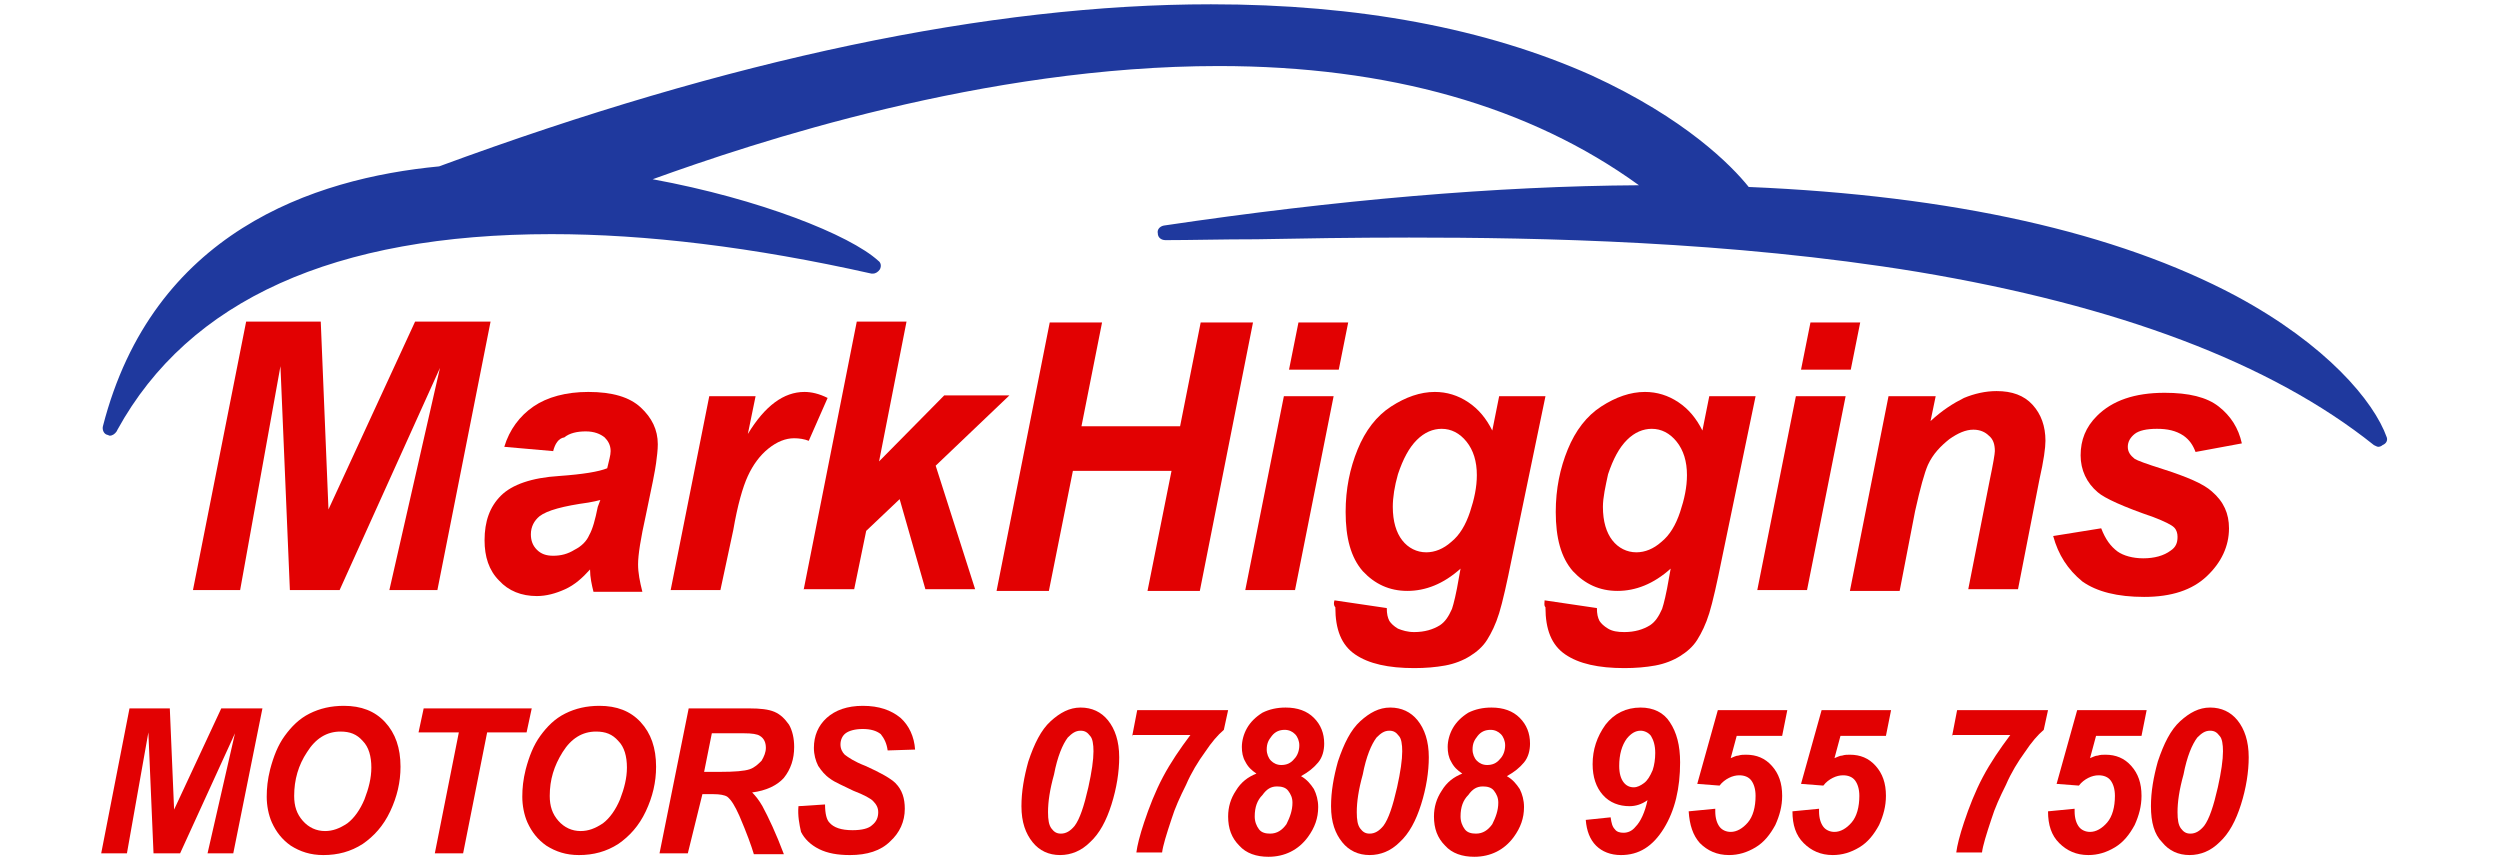
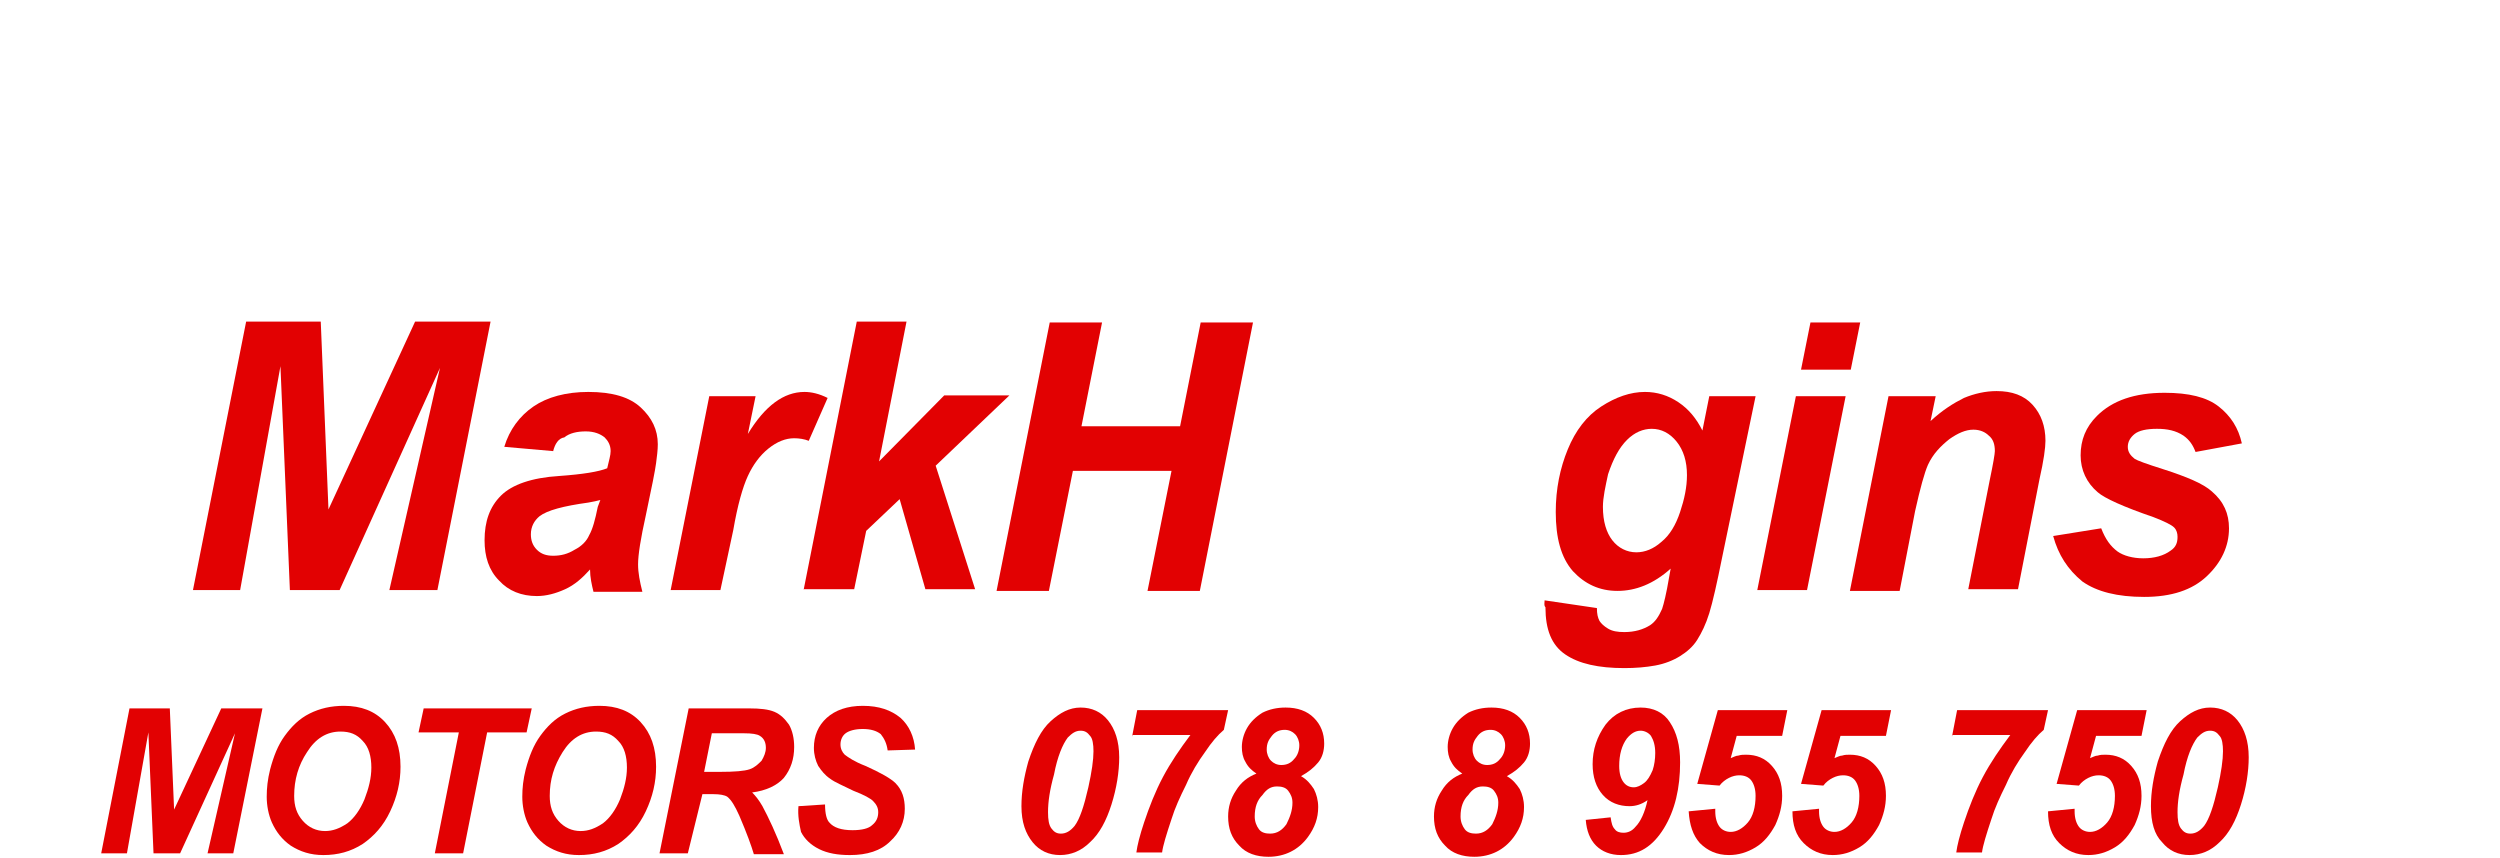
<svg xmlns="http://www.w3.org/2000/svg" version="1.1" id="Layer_2" x="0px" y="0px" viewBox="0 0 291.5 100" style="enable-background:new 0 0 291.5 100;" xml:space="preserve">
  <style type="text/css">
	.st0{fill:#1F399E;}
	.st1{fill:#E20102;}
</style>
-   <path class="st0" d="M278.3,51c-1.5-4.2-7-10.8-17.6-16.5c-13.9-7.4-33-11.7-56.8-12.7c-2-2.5-7.4-8-18.3-13  c-12.3-5.5-27.2-8.3-44.4-8.3c-25.8,0-56.1,6.4-90,18.9C36.5,20.8,17.8,27.1,12,49.7c-0.1,0.4,0.1,0.9,0.5,1c0.1,0,0.2,0.1,0.3,0.1  c0.3,0,0.6-0.2,0.8-0.5l0.1-0.2C22,35,39,27.3,64.3,27.3c11,0,23.5,1.5,37.3,4.6c0.1,0,0.1,0,0.2,0c0.3,0,0.6-0.2,0.8-0.5  c0.2-0.4,0.1-0.8-0.2-1c-3.3-3-13.8-7.2-26.3-9.5C88,16.6,114.8,7.7,142.1,7.7c19.8,0,36.3,4.7,49,13.9c-16.6,0.1-35.2,1.7-55.4,4.7  c-0.5,0.1-0.8,0.5-0.7,0.9c0,0.5,0.4,0.8,0.9,0.8c3,0,6.5-0.1,10.6-0.1c5.3-0.1,11.2-0.2,17.8-0.2c15,0,37.4,0.4,59.3,4  c23.3,3.9,41.2,10.6,53.2,20.2c0.2,0.1,0.4,0.2,0.5,0.2c0.2,0,0.4-0.1,0.5-0.2C278.3,51.7,278.4,51.3,278.3,51z" />
  <g>
    <g>
      <path class="st1" d="M39.6,68.8h-5.8l-1.1-26.1l-4.7,26.1h-5.5l6.2-31.3h8.7l0.9,21.9l10.1-21.9h8.8l-6.2,31.3h-5.6l5.9-25.9    L39.6,68.8z" />
      <path class="st1" d="M64.5,52.6l-5.7-0.5c0.6-2,1.8-3.6,3.4-4.7c1.6-1.1,3.8-1.7,6.4-1.7c2.8,0,4.8,0.6,6.1,1.8    c1.3,1.2,2,2.6,2,4.3c0,0.7-0.1,1.4-0.2,2.2c-0.1,0.8-0.5,2.8-1.2,6.1c-0.6,2.7-0.9,4.6-0.9,5.7c0,1,0.2,2,0.5,3.2h-5.7    c-0.2-0.8-0.4-1.7-0.4-2.6c-0.9,1-1.8,1.8-2.9,2.3c-1.1,0.5-2.2,0.8-3.3,0.8c-1.8,0-3.3-0.6-4.4-1.8c-1.2-1.2-1.7-2.8-1.7-4.7    c0-2.2,0.6-3.9,1.9-5.2c1.3-1.3,3.6-2.1,6.8-2.3c2.8-0.2,4.6-0.5,5.6-0.9c0.2-0.9,0.4-1.5,0.4-2c0-0.7-0.3-1.2-0.7-1.6    c-0.5-0.4-1.2-0.7-2.2-0.7c-1,0-1.9,0.2-2.5,0.7C65.1,51.1,64.7,51.8,64.5,52.6z M70,58.3c-0.4,0.1-0.8,0.2-1.4,0.3    c-2.9,0.4-4.8,0.9-5.7,1.6c-0.6,0.5-1,1.2-1,2.1c0,0.7,0.2,1.3,0.7,1.8c0.5,0.5,1.1,0.7,1.9,0.7c0.9,0,1.7-0.2,2.5-0.7    c0.8-0.4,1.4-1,1.7-1.7c0.4-0.7,0.7-1.8,1-3.3L70,58.3z" />
      <path class="st1" d="M82.7,46.2h5.4l-0.9,4.4c2-3.3,4.2-4.9,6.6-4.9c0.8,0,1.7,0.2,2.7,0.7l-2.2,5c-0.5-0.2-1.1-0.3-1.7-0.3    c-1,0-2,0.4-3,1.2c-1,0.8-1.8,1.9-2.4,3.2c-0.6,1.3-1.2,3.4-1.7,6.3L84,68.8h-5.8L82.7,46.2z" />
      <path class="st1" d="M93.7,68.8l6.2-31.3h5.8l-3.2,16.3l7.6-7.7h7.6l-8.6,8.2l4.6,14.4h-5.8l-3-10.5l-3.9,3.7l-1.4,6.8H93.7z" />
      <path class="st1" d="M136.6,54.9h-11.5l-2.8,14h-6.1l6.2-31.3h6.1l-2.4,12.1h11.5l2.4-12.1h6.1l-6.2,31.3h-6.1L136.6,54.9z" />
-       <path class="st1" d="M149.7,46.2h5.8L151,68.8h-5.8L149.7,46.2z M151.4,37.6h5.8l-1.1,5.5h-5.8L151.4,37.6z" />
-       <path class="st1" d="M155.6,70l6.1,0.9c0,0.7,0.1,1.1,0.3,1.5c0.2,0.3,0.5,0.6,1,0.9c0.5,0.2,1.1,0.4,1.9,0.4c1.2,0,2.2-0.3,3-0.8    c0.6-0.4,1-1,1.4-1.9c0.2-0.6,0.5-1.8,0.8-3.6l0.2-1.1c-2,1.8-4.1,2.6-6.2,2.6c-2.1,0-3.8-0.8-5.2-2.3c-1.4-1.6-2-3.9-2-6.9    c0-2.7,0.5-5.1,1.4-7.3c0.9-2.2,2.2-3.9,3.9-5c1.7-1.1,3.4-1.7,5.1-1.7c1.4,0,2.7,0.4,3.9,1.2c1.2,0.8,2.1,1.9,2.8,3.3l0.8-4h5.4    L176.3,65c-0.6,3-1.1,5.2-1.5,6.5c-0.4,1.3-0.9,2.3-1.4,3.1c-0.5,0.8-1.2,1.4-2,1.9c-0.8,0.5-1.8,0.9-2.9,1.1    c-1.1,0.2-2.3,0.3-3.6,0.3c-3,0-5.3-0.5-6.9-1.6c-1.6-1.1-2.3-2.9-2.3-5.5C155.5,70.6,155.5,70.3,155.6,70z M162.4,59.1    c0,1.7,0.4,3,1.1,3.9c0.7,0.9,1.7,1.4,2.8,1.4c1,0,2-0.4,2.9-1.2c1-0.8,1.7-2,2.2-3.5c0.5-1.5,0.8-2.9,0.8-4.3    c0-1.6-0.4-2.9-1.2-3.9c-0.8-1-1.8-1.5-2.9-1.5c-1,0-2,0.4-2.9,1.3c-0.9,0.9-1.6,2.2-2.2,4C162.6,56.7,162.4,58,162.4,59.1z" />
      <path class="st1" d="M180.1,70l6.1,0.9c0,0.7,0.1,1.1,0.3,1.5c0.2,0.3,0.5,0.6,1,0.9s1.1,0.4,1.9,0.4c1.2,0,2.2-0.3,3-0.8    c0.6-0.4,1-1,1.4-1.9c0.2-0.6,0.5-1.8,0.8-3.6l0.2-1.1c-2,1.8-4.1,2.6-6.2,2.6c-2.1,0-3.8-0.8-5.2-2.3c-1.4-1.6-2-3.9-2-6.9    c0-2.7,0.5-5.1,1.4-7.3c0.9-2.2,2.2-3.9,3.9-5c1.7-1.1,3.4-1.7,5.1-1.7c1.4,0,2.7,0.4,3.9,1.2c1.2,0.8,2.1,1.9,2.8,3.3l0.8-4h5.4    L200.8,65c-0.6,3-1.1,5.2-1.5,6.5c-0.4,1.3-0.9,2.3-1.4,3.1c-0.5,0.8-1.2,1.4-2,1.9c-0.8,0.5-1.8,0.9-2.9,1.1    c-1.1,0.2-2.3,0.3-3.6,0.3c-3,0-5.3-0.5-6.9-1.6c-1.6-1.1-2.3-2.9-2.3-5.5C180,70.6,180.1,70.3,180.1,70z M186.9,59.1    c0,1.7,0.4,3,1.1,3.9c0.7,0.9,1.7,1.4,2.8,1.4c1,0,2-0.4,2.9-1.2c1-0.8,1.7-2,2.2-3.5c0.5-1.5,0.8-2.9,0.8-4.3    c0-1.6-0.4-2.9-1.2-3.9c-0.8-1-1.8-1.5-2.9-1.5c-1,0-2,0.4-2.9,1.3c-0.9,0.9-1.6,2.2-2.2,4C187.2,56.7,186.9,58,186.9,59.1z" />
      <path class="st1" d="M209.4,46.2h5.8l-4.5,22.6h-5.8L209.4,46.2z M211.1,37.6h5.8l-1.1,5.5H210L211.1,37.6z" />
      <path class="st1" d="M220.2,46.2h5.5l-0.6,2.9c1.4-1.3,2.7-2.1,3.9-2.7c1.2-0.5,2.5-0.8,3.8-0.8c1.8,0,3.2,0.5,4.2,1.6    c1,1.1,1.5,2.5,1.5,4.2c0,0.8-0.2,2.3-0.7,4.5l-2.5,12.8h-5.8L232,56c0.4-1.9,0.6-3.1,0.6-3.4c0-0.8-0.2-1.4-0.7-1.8    c-0.4-0.4-1-0.7-1.8-0.7c-0.9,0-1.8,0.4-2.8,1.1c-1,0.8-1.9,1.7-2.5,3c-0.4,0.9-0.9,2.7-1.5,5.4l-1.8,9.3h-5.8L220.2,46.2z" />
      <path class="st1" d="M239.4,62.5l5.6-0.9c0.5,1.3,1.1,2.1,1.9,2.7c0.7,0.5,1.8,0.8,3,0.8c1.3,0,2.4-0.3,3.2-0.9    c0.6-0.4,0.8-0.9,0.8-1.6c0-0.4-0.1-0.8-0.4-1.1c-0.3-0.3-1.1-0.7-2.4-1.2c-3.5-1.2-5.7-2.2-6.5-2.9c-1.3-1.1-2-2.6-2-4.3    c0-1.8,0.6-3.3,1.9-4.6c1.8-1.8,4.4-2.7,7.9-2.7c2.8,0,4.9,0.5,6.3,1.6c1.4,1.1,2.3,2.5,2.7,4.3l-5.4,1c-0.3-0.8-0.7-1.4-1.4-1.9    c-0.9-0.6-1.9-0.8-3.1-0.8s-2.1,0.2-2.6,0.6c-0.5,0.4-0.8,0.9-0.8,1.5c0,0.6,0.3,1,0.8,1.4c0.3,0.2,1.4,0.6,3.3,1.2    c2.8,0.9,4.7,1.7,5.7,2.6c1.4,1.2,2,2.6,2,4.3c0,2.1-0.9,4-2.6,5.6c-1.7,1.6-4.1,2.4-7.3,2.4c-3.1,0-5.5-0.6-7.2-1.8    C241.1,66.4,240,64.7,239.4,62.5z" />
    </g>
  </g>
  <g>
    <g>
      <path class="st1" d="M21,99.5h-3.1l-0.6-14.1l-2.5,14.1h-3l3.3-16.9h4.7l0.5,11.8l5.5-11.8h4.8l-3.4,16.9h-3l3.2-14L21,99.5z" />
      <path class="st1" d="M31.1,92.9c0-1,0.1-2,0.4-3.2c0.4-1.5,0.9-2.8,1.7-3.9c0.8-1.1,1.7-2,2.9-2.6c1.2-0.6,2.5-0.9,4-0.9    c2,0,3.6,0.6,4.8,1.9c1.2,1.3,1.8,3,1.8,5.2c0,1.8-0.4,3.5-1.2,5.2c-0.8,1.7-1.9,2.9-3.2,3.8c-1.4,0.9-2.9,1.3-4.6,1.3    c-1.5,0-2.7-0.4-3.8-1.1c-1-0.7-1.7-1.6-2.2-2.7C31.3,95,31.1,93.9,31.1,92.9z M34.3,92.8c0,1.2,0.3,2.1,1,2.9    c0.7,0.8,1.6,1.2,2.6,1.2c0.9,0,1.7-0.3,2.6-0.9c0.8-0.6,1.5-1.6,2-2.8c0.5-1.3,0.8-2.5,0.8-3.7c0-1.3-0.3-2.4-1-3.1    c-0.7-0.8-1.5-1.1-2.6-1.1c-1.6,0-2.9,0.8-3.9,2.4C34.8,89.2,34.3,90.9,34.3,92.8z" />
      <path class="st1" d="M54,99.5h-3.3l2.8-14.1h-4.7l0.6-2.8H62l-0.6,2.8h-4.6L54,99.5z" />
      <path class="st1" d="M60.9,92.9c0-1,0.1-2,0.4-3.2c0.4-1.5,0.9-2.8,1.7-3.9c0.8-1.1,1.7-2,2.9-2.6c1.2-0.6,2.5-0.9,4-0.9    c2,0,3.6,0.6,4.8,1.9c1.2,1.3,1.8,3,1.8,5.2c0,1.8-0.4,3.5-1.2,5.2c-0.8,1.7-1.9,2.9-3.2,3.8c-1.4,0.9-2.9,1.3-4.6,1.3    c-1.5,0-2.7-0.4-3.8-1.1c-1-0.7-1.7-1.6-2.2-2.7C61.1,95,60.9,93.9,60.9,92.9z M64.1,92.8c0,1.2,0.3,2.1,1,2.9    c0.7,0.8,1.6,1.2,2.6,1.2c0.9,0,1.7-0.3,2.6-0.9c0.8-0.6,1.5-1.6,2-2.8c0.5-1.3,0.8-2.5,0.8-3.7c0-1.3-0.3-2.4-1-3.1    c-0.7-0.8-1.5-1.1-2.6-1.1c-1.6,0-2.9,0.8-3.9,2.4S64.1,90.9,64.1,92.8z" />
      <path class="st1" d="M80.2,99.5h-3.3l3.4-16.9h7.1c1.2,0,2.2,0.1,2.9,0.4c0.7,0.3,1.2,0.8,1.7,1.5c0.4,0.7,0.6,1.6,0.6,2.6    c0,1.4-0.4,2.6-1.2,3.6c-0.8,0.9-2.1,1.5-3.7,1.7c0.4,0.4,0.8,0.9,1.2,1.6c0.7,1.3,1.6,3.2,2.5,5.6h-3.5c-0.3-1-0.8-2.4-1.7-4.5    c-0.5-1.1-0.9-1.8-1.4-2.2c-0.3-0.2-0.9-0.3-1.6-0.3h-1.3L80.2,99.5z M82.1,90h1.8c1.8,0,2.9-0.1,3.5-0.3c0.6-0.2,1-0.6,1.4-1    c0.3-0.5,0.5-1,0.5-1.5c0-0.6-0.2-1.1-0.7-1.4c-0.3-0.2-0.9-0.3-1.9-0.3H83L82.1,90z" />
      <path class="st1" d="M93.1,94l3.1-0.2c0,1.1,0.2,1.8,0.5,2.1c0.5,0.6,1.4,0.9,2.7,0.9c1.1,0,1.9-0.2,2.3-0.6    c0.5-0.4,0.7-0.9,0.7-1.5c0-0.5-0.2-0.9-0.6-1.3c-0.3-0.3-1-0.7-2.3-1.2c-1.2-0.6-2.2-1-2.7-1.4c-0.6-0.4-1-0.9-1.4-1.5    c-0.3-0.6-0.5-1.3-0.5-2.1c0-1.4,0.5-2.6,1.5-3.5c1-0.9,2.4-1.4,4.2-1.4c1.9,0,3.3,0.5,4.4,1.4c1,0.9,1.6,2.2,1.7,3.7l-3.2,0.1    c-0.1-0.8-0.4-1.4-0.8-1.9c-0.5-0.4-1.2-0.6-2.1-0.6c-0.9,0-1.6,0.2-2,0.5c-0.4,0.3-0.6,0.8-0.6,1.3c0,0.5,0.2,0.9,0.5,1.2    c0.4,0.3,1.1,0.8,2.4,1.3c1.8,0.8,3,1.5,3.5,2c0.8,0.8,1.1,1.8,1.1,3c0,1.5-0.6,2.8-1.7,3.8c-1.1,1.1-2.7,1.6-4.7,1.6    c-1.4,0-2.6-0.2-3.6-0.7c-1-0.5-1.7-1.2-2.1-2C93.2,96.1,93,95.1,93.1,94z" />
      <path class="st1" d="M119.1,94c0-1.7,0.3-3.4,0.8-5.2c0.7-2.1,1.5-3.7,2.6-4.7c1.1-1,2.2-1.6,3.5-1.6c1.3,0,2.4,0.5,3.2,1.5    c0.8,1,1.3,2.4,1.3,4.3c0,1.7-0.3,3.6-0.9,5.5c-0.6,1.9-1.4,3.4-2.5,4.4c-1,1-2.2,1.5-3.5,1.5c-1.3,0-2.4-0.5-3.2-1.5    S119.1,95.9,119.1,94z M122.2,94.7c0,0.9,0.1,1.5,0.4,1.9c0.3,0.4,0.6,0.6,1.1,0.6c0.6,0,1.1-0.3,1.6-0.9c0.6-0.8,1.1-2.3,1.6-4.5    c0.4-1.8,0.6-3.2,0.6-4.2c0-0.8-0.1-1.5-0.4-1.8c-0.3-0.4-0.6-0.6-1.1-0.6c-0.6,0-1,0.3-1.5,0.8c-0.6,0.8-1.2,2.2-1.6,4.3    C122.4,92.1,122.2,93.5,122.2,94.7z" />
      <path class="st1" d="M132,85.9l0.6-3.1h10.6l-0.5,2.3c-0.7,0.6-1.4,1.4-2.2,2.6c-0.8,1.1-1.6,2.4-2.2,3.8c-0.7,1.4-1.3,2.7-1.7,4    c-0.6,1.8-1,3.1-1.1,3.9h-3c0.1-0.8,0.4-2,0.9-3.5c0.6-1.8,1.3-3.6,2.2-5.3c0.9-1.7,2-3.3,3.2-4.9H132z" />
      <path class="st1" d="M146.5,90.2c-0.6-0.4-1-0.8-1.3-1.4c-0.3-0.5-0.4-1.1-0.4-1.7c0-0.7,0.2-1.5,0.6-2.2c0.4-0.7,1-1.3,1.8-1.8    c0.8-0.4,1.7-0.6,2.7-0.6c1.4,0,2.5,0.4,3.3,1.2c0.8,0.8,1.2,1.8,1.2,3c0,0.8-0.2,1.6-0.7,2.2c-0.5,0.6-1.1,1.1-2,1.6    c0.7,0.4,1.1,0.9,1.5,1.5c0.3,0.6,0.5,1.3,0.5,2.1c0,1.3-0.4,2.4-1.2,3.5c-1.1,1.5-2.7,2.3-4.6,2.3c-1.4,0-2.6-0.4-3.4-1.3    c-0.9-0.9-1.3-2-1.3-3.4c0-1.1,0.3-2.1,0.9-3C144.7,91.2,145.5,90.6,146.5,90.2z M146.3,95.2c0,0.6,0.2,1.1,0.5,1.5    c0.3,0.4,0.8,0.5,1.3,0.5c0.8,0,1.4-0.4,1.9-1.1c0.4-0.8,0.7-1.6,0.7-2.5c0-0.6-0.2-1-0.5-1.4c-0.3-0.4-0.8-0.5-1.3-0.5    c-0.7,0-1.2,0.3-1.7,1C146.6,93.3,146.3,94.1,146.3,95.2z M147.7,87.4c0,0.5,0.2,1,0.5,1.3c0.3,0.3,0.7,0.5,1.2,0.5    c0.6,0,1.1-0.2,1.5-0.7c0.4-0.4,0.6-1,0.6-1.6c0-0.5-0.2-1-0.5-1.3c-0.3-0.3-0.7-0.5-1.2-0.5c-0.6,0-1.1,0.2-1.5,0.7    S147.7,86.7,147.7,87.4z" />
-       <path class="st1" d="M155.2,94c0-1.7,0.3-3.4,0.8-5.2c0.7-2.1,1.5-3.7,2.6-4.7s2.2-1.6,3.5-1.6c1.3,0,2.4,0.5,3.2,1.5    c0.8,1,1.3,2.4,1.3,4.3c0,1.7-0.3,3.6-0.9,5.5c-0.6,1.9-1.4,3.4-2.5,4.4c-1,1-2.2,1.5-3.5,1.5c-1.3,0-2.4-0.5-3.2-1.5    S155.2,95.9,155.2,94z M158.2,94.7c0,0.9,0.1,1.5,0.4,1.9c0.3,0.4,0.6,0.6,1.1,0.6c0.6,0,1.1-0.3,1.6-0.9c0.6-0.8,1.1-2.3,1.6-4.5    c0.4-1.8,0.6-3.2,0.6-4.2c0-0.8-0.1-1.5-0.4-1.8c-0.3-0.4-0.6-0.6-1.1-0.6c-0.6,0-1,0.3-1.5,0.8c-0.6,0.8-1.2,2.2-1.6,4.3    C158.4,92.1,158.2,93.5,158.2,94.7z" />
      <path class="st1" d="M170.5,90.2c-0.6-0.4-1-0.8-1.3-1.4c-0.3-0.5-0.4-1.1-0.4-1.7c0-0.7,0.2-1.5,0.6-2.2c0.4-0.7,1-1.3,1.8-1.8    c0.8-0.4,1.7-0.6,2.7-0.6c1.4,0,2.5,0.4,3.3,1.2c0.8,0.8,1.2,1.8,1.2,3c0,0.8-0.2,1.6-0.7,2.2c-0.5,0.6-1.1,1.1-2,1.6    c0.7,0.4,1.1,0.9,1.5,1.5c0.3,0.6,0.5,1.3,0.5,2.1c0,1.3-0.4,2.4-1.2,3.5c-1.1,1.5-2.7,2.3-4.6,2.3c-1.4,0-2.6-0.4-3.4-1.3    c-0.9-0.9-1.3-2-1.3-3.4c0-1.1,0.3-2.1,0.9-3C168.7,91.2,169.5,90.6,170.5,90.2z M170.3,95.2c0,0.6,0.2,1.1,0.5,1.5    c0.3,0.4,0.8,0.5,1.3,0.5c0.8,0,1.4-0.4,1.9-1.1c0.4-0.8,0.7-1.6,0.7-2.5c0-0.6-0.2-1-0.5-1.4c-0.3-0.4-0.8-0.5-1.3-0.5    c-0.7,0-1.2,0.3-1.7,1C170.6,93.3,170.3,94.1,170.3,95.2z M171.7,87.4c0,0.5,0.2,1,0.5,1.3c0.3,0.3,0.7,0.5,1.2,0.5    c0.6,0,1.1-0.2,1.5-0.7c0.4-0.4,0.6-1,0.6-1.6c0-0.5-0.2-1-0.5-1.3c-0.3-0.3-0.7-0.5-1.2-0.5c-0.6,0-1.1,0.2-1.5,0.7    S171.7,86.7,171.7,87.4z" />
      <path class="st1" d="M184.9,95.6l2.9-0.3c0.1,0.7,0.2,1.1,0.5,1.4c0.2,0.3,0.6,0.4,1,0.4c0.5,0,1-0.2,1.4-0.7    c0.6-0.6,1.1-1.7,1.4-3.1c-0.7,0.5-1.4,0.7-2.1,0.7c-1.2,0-2.3-0.4-3.1-1.3c-0.8-0.9-1.2-2.1-1.2-3.6c0-1.7,0.5-3.2,1.5-4.6    c1-1.3,2.4-2,4.1-2c1.5,0,2.7,0.6,3.4,1.7c0.8,1.2,1.2,2.7,1.2,4.7c0,3-0.6,5.6-1.9,7.7c-1.3,2.1-2.9,3.1-5,3.1    c-1.2,0-2.2-0.4-2.9-1.1C185.4,97.9,185,96.9,184.9,95.6z M193,87.8c0-0.9-0.2-1.5-0.5-2c-0.3-0.4-0.8-0.6-1.2-0.6    c-0.6,0-1.1,0.3-1.6,0.9c-0.6,0.8-0.9,1.9-0.9,3.2c0,0.9,0.2,1.5,0.5,1.9c0.3,0.4,0.7,0.6,1.2,0.6c0.4,0,0.8-0.2,1.2-0.5    c0.4-0.3,0.7-0.8,1-1.5C192.9,89.2,193,88.5,193,87.8z" />
      <path class="st1" d="M196.9,94.6l3.1-0.3c0,0.2,0,0.3,0,0.3c0,0.8,0.2,1.4,0.5,1.8c0.3,0.4,0.8,0.6,1.3,0.6c0.7,0,1.4-0.4,2-1.1    c0.6-0.7,0.9-1.8,0.9-3.1c0-0.8-0.2-1.4-0.5-1.8c-0.3-0.4-0.8-0.6-1.4-0.6c-0.4,0-0.8,0.1-1.2,0.3c-0.4,0.2-0.8,0.5-1.1,0.9    l-2.6-0.2l2.4-8.6h8.1l-0.6,3h-5.3l-0.7,2.6c0.3-0.1,0.6-0.3,0.9-0.3c0.3-0.1,0.6-0.1,0.9-0.1c1.2,0,2.2,0.4,3,1.3    c0.8,0.9,1.2,2,1.2,3.5c0,1.2-0.3,2.3-0.8,3.4c-0.6,1.1-1.3,2-2.3,2.6c-1,0.6-2,0.9-3.1,0.9c-1.4,0-2.5-0.5-3.4-1.4    C197.4,97.4,197,96.2,196.9,94.6z" />
      <path class="st1" d="M209,94.6l3.1-0.3c0,0.2,0,0.3,0,0.3c0,0.8,0.2,1.4,0.5,1.8c0.3,0.4,0.8,0.6,1.3,0.6c0.7,0,1.4-0.4,2-1.1    c0.6-0.7,0.9-1.8,0.9-3.1c0-0.8-0.2-1.4-0.5-1.8c-0.3-0.4-0.8-0.6-1.4-0.6c-0.4,0-0.8,0.1-1.2,0.3c-0.4,0.2-0.8,0.5-1.1,0.9    l-2.6-0.2l2.4-8.6h8.1l-0.6,3h-5.3l-0.7,2.6c0.3-0.1,0.6-0.3,0.9-0.3c0.3-0.1,0.6-0.1,0.9-0.1c1.2,0,2.2,0.4,3,1.3    c0.8,0.9,1.2,2,1.2,3.5c0,1.2-0.3,2.3-0.8,3.4c-0.6,1.1-1.3,2-2.3,2.6c-1,0.6-2,0.9-3.1,0.9c-1.4,0-2.5-0.5-3.4-1.4    C209.4,97.4,209,96.2,209,94.6z" />
      <path class="st1" d="M227.6,85.9l0.6-3.1h10.6l-0.5,2.3c-0.7,0.6-1.4,1.4-2.2,2.6c-0.8,1.1-1.6,2.4-2.2,3.8    c-0.7,1.4-1.3,2.7-1.7,4c-0.6,1.8-1,3.1-1.1,3.9h-3c0.1-0.8,0.4-2,0.9-3.5c0.6-1.8,1.3-3.6,2.2-5.3c0.9-1.7,2-3.3,3.2-4.9H227.6z" />
      <path class="st1" d="M238.8,94.6l3.1-0.3c0,0.2,0,0.3,0,0.3c0,0.8,0.2,1.4,0.5,1.8c0.3,0.4,0.8,0.6,1.3,0.6c0.7,0,1.4-0.4,2-1.1    c0.6-0.7,0.9-1.8,0.9-3.1c0-0.8-0.2-1.4-0.5-1.8c-0.3-0.4-0.8-0.6-1.4-0.6c-0.4,0-0.8,0.1-1.2,0.3c-0.4,0.2-0.8,0.5-1.1,0.9    l-2.6-0.2l2.4-8.6h8.1l-0.6,3h-5.3l-0.7,2.6c0.3-0.1,0.6-0.3,0.9-0.3c0.3-0.1,0.6-0.1,0.9-0.1c1.2,0,2.2,0.4,3,1.3    c0.8,0.9,1.2,2,1.2,3.5c0,1.2-0.3,2.3-0.8,3.4c-0.6,1.1-1.3,2-2.3,2.6c-1,0.6-2,0.9-3.1,0.9c-1.4,0-2.5-0.5-3.4-1.4    C239.2,97.4,238.8,96.2,238.8,94.6z" />
      <path class="st1" d="M250.8,94c0-1.7,0.3-3.4,0.8-5.2c0.7-2.1,1.5-3.7,2.6-4.7s2.2-1.6,3.5-1.6c1.3,0,2.4,0.5,3.2,1.5    c0.8,1,1.3,2.4,1.3,4.3c0,1.7-0.3,3.6-0.9,5.5c-0.6,1.9-1.4,3.4-2.5,4.4c-1,1-2.2,1.5-3.5,1.5c-1.3,0-2.4-0.5-3.2-1.5    C251.2,97.3,250.8,95.9,250.8,94z M253.9,94.7c0,0.9,0.1,1.5,0.4,1.9c0.3,0.4,0.6,0.6,1.1,0.6c0.6,0,1.1-0.3,1.6-0.9    c0.6-0.8,1.1-2.3,1.6-4.5c0.4-1.8,0.6-3.2,0.6-4.2c0-0.8-0.1-1.5-0.4-1.8c-0.3-0.4-0.6-0.6-1.1-0.6c-0.6,0-1,0.3-1.5,0.8    c-0.6,0.8-1.2,2.2-1.6,4.3C254.1,92.1,253.9,93.5,253.9,94.7z" />
    </g>
  </g>
</svg>